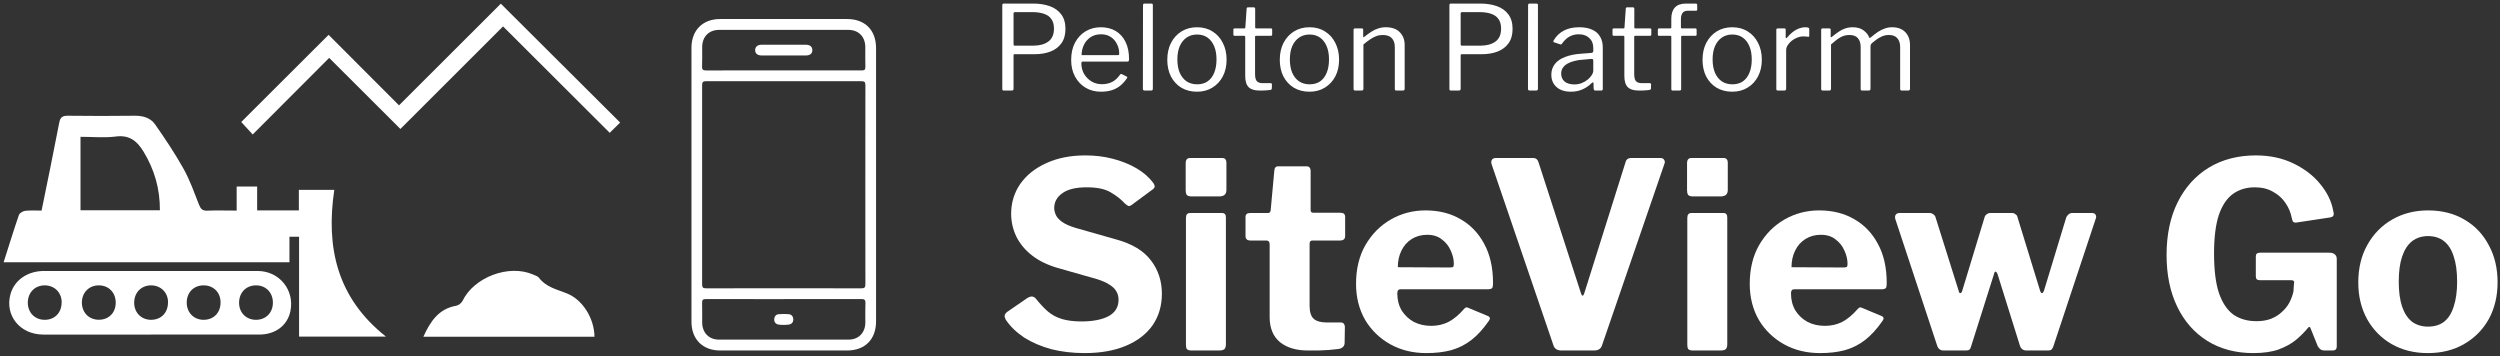
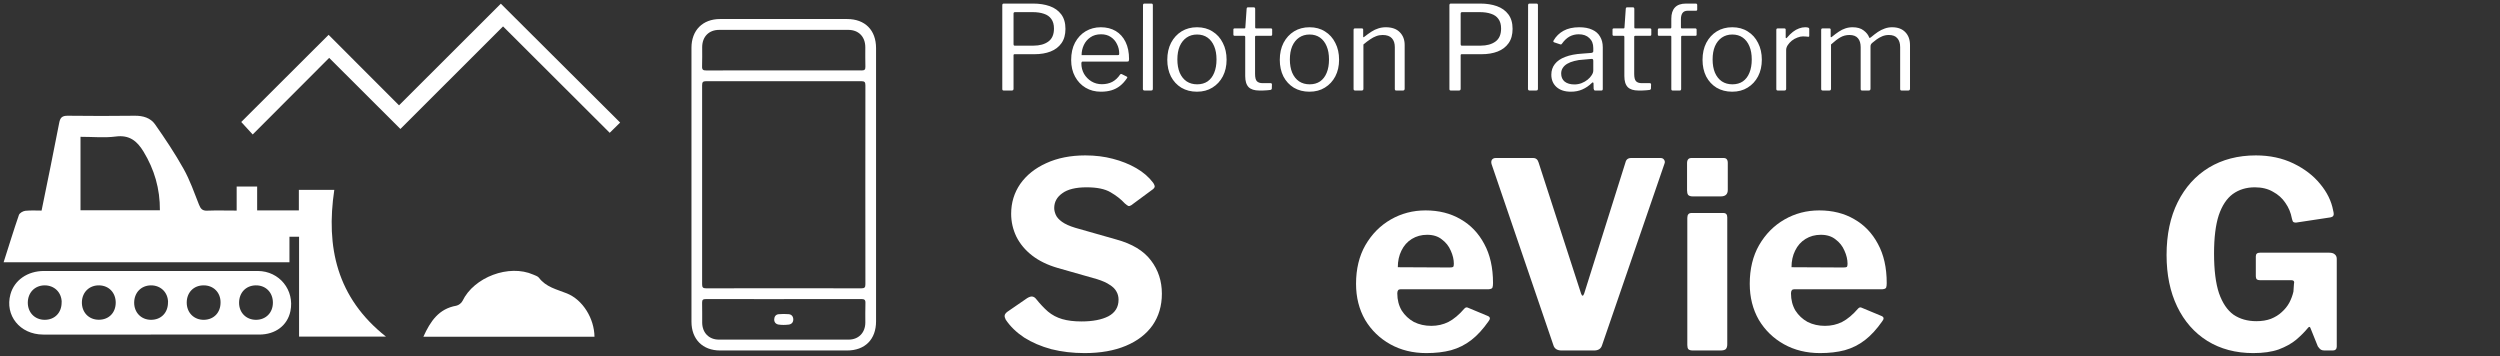
<svg xmlns="http://www.w3.org/2000/svg" width="512" height="73" viewBox="0 0 512 73" fill="none">
  <rect x="0" y="0" width="512" height="73" fill="#333333" stroke="none" />
  <path d="M0.736 53.726C1.811 50.377 2.781 47.192 3.871 44.036C4.005 43.634 4.692 43.232 5.17 43.173C6.32 43.053 7.484 43.128 8.515 43.128C9.754 37.025 10.993 31.086 12.128 25.146C12.337 24.045 12.755 23.703 13.86 23.703C18.444 23.762 23.027 23.762 27.611 23.703C29.298 23.688 30.821 24.134 31.762 25.474C33.822 28.421 35.838 31.428 37.6 34.584C38.899 36.906 39.78 39.451 40.765 41.937C41.094 42.771 41.467 43.188 42.437 43.143C44.378 43.068 46.319 43.128 48.469 43.128V38.201H52.665V43.083H61.206V38.886H68.462C66.73 50.556 68.94 60.946 79.048 68.939H61.25V48.487H59.279V53.711H0.721L0.736 53.726ZM16.488 43.068H32.747C32.777 38.633 31.613 34.703 29.388 31.041C28.074 28.883 26.506 27.588 23.699 27.96C21.415 28.258 19.071 28.019 16.488 28.019V43.068Z" fill="white" />
  <path d="M30.941 68.519C23.565 68.519 16.189 68.549 8.814 68.519C4.066 68.49 0.96 64.59 2.139 60.273C2.931 57.385 5.618 55.495 9.023 55.495C16.787 55.48 24.551 55.495 32.33 55.495C39.153 55.495 45.961 55.48 52.785 55.495C57.234 55.51 60.37 59.425 59.474 63.741C58.862 66.644 56.428 68.519 53.083 68.519C45.708 68.534 38.332 68.519 30.956 68.519H30.941ZM12.636 61.881C12.606 59.871 11.128 58.427 9.112 58.442C7.111 58.472 5.708 59.931 5.693 61.985C5.693 64.009 7.126 65.483 9.127 65.498C11.217 65.513 12.651 64.024 12.621 61.881H12.636ZM23.7 62.015C23.715 59.975 22.326 58.487 20.325 58.442C18.309 58.398 16.831 59.827 16.772 61.836C16.712 63.95 18.175 65.483 20.236 65.483C22.296 65.483 23.685 64.054 23.7 62V62.015ZM34.42 61.881C34.39 59.871 32.912 58.427 30.896 58.442C28.895 58.472 27.492 59.931 27.477 61.985C27.477 64.009 28.91 65.483 30.911 65.498C33.002 65.513 34.435 64.024 34.405 61.881H34.42ZM45.17 61.91C45.17 59.886 43.707 58.427 41.691 58.442C39.675 58.442 38.257 59.886 38.242 61.94C38.227 64.039 39.735 65.543 41.811 65.498C43.826 65.438 45.185 63.994 45.17 61.925V61.91ZM48.962 62.015C48.962 64.039 50.426 65.498 52.426 65.498C54.427 65.498 55.876 64.069 55.89 62.015C55.905 59.901 54.427 58.398 52.352 58.442C50.351 58.487 48.962 59.946 48.962 62.015Z" fill="white" />
  <path d="M102.547 0.733C110.879 9.025 118.882 17.018 127.004 25.101C126.362 25.726 125.615 26.455 124.869 27.2C117.568 19.921 110.356 12.731 103.025 5.407C95.873 12.567 88.93 19.489 82.002 26.411C77.105 21.513 72.253 16.676 67.415 11.853C62.115 17.167 57.008 22.273 51.753 27.542C50.767 26.455 50.036 25.651 49.408 24.982C55.336 19.057 61.279 13.118 67.296 7.134C72.014 11.853 76.851 16.705 81.719 21.573C88.796 14.502 95.739 7.581 102.577 0.748L102.547 0.733Z" fill="white" />
  <path d="M86.707 68.964C88.156 65.763 89.873 63.233 93.456 62.608C93.934 62.518 94.516 62.057 94.725 61.625C97.069 56.758 104.236 54.049 109.208 56.237C109.611 56.415 110.119 56.564 110.373 56.877C111.821 58.812 114.031 59.258 116.106 60.092C119.391 61.417 121.705 65.257 121.75 68.964H86.707Z" fill="white" />
  <path d="M179.416 37.835C179.416 47.163 179.416 56.491 179.416 65.819C179.416 69.5 177.154 71.777 173.486 71.779C164.814 71.782 156.146 71.782 147.474 71.779C143.906 71.779 141.613 69.471 141.613 65.894C141.613 47.189 141.613 28.487 141.613 9.782C141.613 6.202 143.906 3.897 147.471 3.897C156.143 3.897 164.812 3.897 173.483 3.897C177.157 3.897 179.416 6.17 179.416 9.852C179.416 19.18 179.416 28.507 179.416 37.835ZM177.22 37.91C177.22 31.101 177.211 24.291 177.234 17.484C177.234 16.842 177.089 16.627 176.414 16.627C165.815 16.647 155.216 16.647 144.618 16.627C143.946 16.627 143.794 16.834 143.794 17.481C143.811 31.052 143.811 44.622 143.794 58.192C143.794 58.834 143.94 59.05 144.615 59.05C155.214 59.029 165.812 59.029 176.411 59.05C177.083 59.05 177.237 58.843 177.234 58.195C177.211 51.434 177.22 44.674 177.22 37.913V37.91ZM160.586 61.26C155.251 61.26 149.916 61.269 144.578 61.249C144.009 61.249 143.771 61.375 143.791 62C143.834 63.364 143.791 64.734 143.809 66.098C143.831 68.15 145.198 69.549 147.219 69.552C156.08 69.561 164.94 69.561 173.803 69.552C175.825 69.552 177.197 68.15 177.22 66.101C177.234 64.76 177.183 63.413 177.24 62.075C177.269 61.375 177.008 61.243 176.379 61.243C171.116 61.263 165.852 61.254 160.586 61.254V61.26ZM160.511 14.413C165.824 14.413 171.136 14.408 176.445 14.425C177.011 14.425 177.254 14.298 177.231 13.671C177.186 12.33 177.226 10.986 177.214 9.644C177.197 7.506 175.839 6.122 173.729 6.119C164.917 6.113 156.103 6.113 147.291 6.119C145.181 6.119 143.823 7.503 143.806 9.644C143.794 10.963 143.843 12.284 143.786 13.599C143.757 14.298 144.014 14.431 144.646 14.428C149.933 14.405 155.222 14.416 160.509 14.413H160.511Z" fill="white" />
  <path d="M160.465 66.545C160.102 66.522 159.739 66.539 159.396 66.464C158.841 66.343 158.535 65.949 158.558 65.379C158.581 64.821 158.898 64.4 159.465 64.349C160.145 64.285 160.84 64.288 161.523 64.343C162.124 64.392 162.458 64.818 162.464 65.414C162.469 65.978 162.155 66.366 161.592 66.47C161.223 66.536 160.837 66.522 160.465 66.545Z" fill="white" />
-   <path d="M160.468 11.36C158.97 11.36 157.469 11.365 155.971 11.36C155.133 11.354 154.658 10.951 154.655 10.275C154.655 9.601 155.133 9.164 155.953 9.161C158.976 9.149 161.998 9.149 165.02 9.161C165.892 9.161 166.381 9.595 166.369 10.295C166.358 10.971 165.892 11.357 165.037 11.36C163.513 11.368 161.992 11.36 160.468 11.36Z" fill="white" />
  <path d="M230.356 41.656C229.576 40.806 228.602 40.045 227.434 39.372C226.3 38.699 224.671 38.362 222.546 38.362C220.314 38.362 218.649 38.77 217.551 39.584C216.453 40.364 215.904 41.373 215.904 42.613C215.904 43.038 216.011 43.498 216.223 43.994C216.436 44.49 216.861 44.968 217.498 45.429C218.136 45.889 219.039 46.297 220.208 46.651L228.602 49.041C231.861 49.927 234.234 51.362 235.722 53.345C237.209 55.293 237.953 57.56 237.953 60.146C237.953 62.625 237.316 64.786 236.041 66.628C234.765 68.434 232.941 69.833 230.568 70.825C228.195 71.817 225.379 72.313 222.121 72.313C219.712 72.313 217.445 72.047 215.32 71.516C213.23 70.949 211.37 70.152 209.741 69.125C208.147 68.062 206.89 66.84 205.969 65.459C205.792 65.105 205.721 64.821 205.756 64.609C205.792 64.361 205.969 64.113 206.288 63.865L210.379 61.049C210.804 60.801 211.14 60.695 211.388 60.73C211.672 60.766 211.92 60.907 212.132 61.155C212.982 62.218 213.814 63.103 214.629 63.812C215.479 64.52 216.453 65.034 217.551 65.353C218.649 65.671 219.96 65.831 221.483 65.831C223.785 65.831 225.627 65.477 227.008 64.768C228.39 64.024 229.081 62.891 229.081 61.368C229.081 60.766 228.939 60.217 228.656 59.721C228.372 59.189 227.912 58.729 227.274 58.339C226.672 57.914 225.804 57.525 224.671 57.17L216.648 54.886C214.558 54.284 212.805 53.434 211.388 52.336C209.971 51.238 208.891 49.945 208.147 48.457C207.439 46.969 207.085 45.411 207.085 43.782C207.085 41.515 207.705 39.478 208.944 37.672C210.219 35.865 211.99 34.448 214.257 33.421C216.56 32.359 219.234 31.827 222.28 31.827C224.299 31.827 226.176 32.058 227.912 32.518C229.683 32.978 231.277 33.616 232.693 34.431C234.11 35.245 235.261 36.237 236.147 37.406C236.289 37.583 236.395 37.796 236.466 38.044C236.536 38.256 236.43 38.486 236.147 38.734L231.684 42.028C231.471 42.17 231.277 42.223 231.1 42.188C230.922 42.117 230.674 41.94 230.356 41.656Z" fill="white" />
-   <path d="M251.064 70.506C251.064 70.967 250.957 71.303 250.745 71.516C250.532 71.693 250.16 71.781 249.629 71.781H244.05C243.59 71.781 243.271 71.693 243.094 71.516C242.952 71.338 242.882 71.055 242.882 70.665V44.632C242.882 43.959 243.165 43.622 243.732 43.622H250.267C250.798 43.622 251.064 43.923 251.064 44.526V70.506ZM251.17 38.894C251.17 39.779 250.692 40.222 249.735 40.222H243.997C243.537 40.222 243.218 40.116 243.041 39.903C242.899 39.691 242.828 39.39 242.828 39V33.421C242.828 32.713 243.129 32.359 243.732 32.359H250.32C250.886 32.359 251.17 32.695 251.17 33.368V38.894Z" fill="white" />
-   <path d="M268.79 49.254C268.401 49.254 268.206 49.467 268.206 49.892V62.696C268.206 63.9 268.489 64.768 269.056 65.299C269.623 65.795 270.526 66.043 271.766 66.043H274.635C274.883 66.043 275.077 66.132 275.219 66.309C275.361 66.486 275.432 66.698 275.432 66.946L275.379 70.187C275.379 70.86 274.989 71.285 274.21 71.463C273.572 71.533 272.881 71.604 272.138 71.675C271.429 71.71 270.703 71.746 269.959 71.781C269.251 71.781 268.56 71.781 267.887 71.781C265.479 71.781 263.566 71.215 262.149 70.081C260.732 68.912 260.024 67.194 260.024 64.927V50.051C260.024 49.52 259.794 49.254 259.333 49.254H256.092C255.419 49.254 255.083 48.953 255.083 48.351V44.419C255.083 43.888 255.402 43.622 256.039 43.622H259.705C260.024 43.622 260.201 43.427 260.236 43.038L260.98 34.962C261.016 34.36 261.281 34.059 261.777 34.059H267.568C268.135 34.059 268.418 34.395 268.418 35.068V43.038C268.418 43.392 268.596 43.569 268.95 43.569H274.528C275.166 43.569 275.485 43.852 275.485 44.419V48.351C275.485 48.953 275.131 49.254 274.422 49.254H268.79Z" fill="white" />
  <path d="M286.166 60.093C286.166 61.403 286.467 62.572 287.069 63.599C287.707 64.591 288.539 65.37 289.566 65.937C290.629 66.468 291.816 66.734 293.126 66.734C294.401 66.734 295.57 66.468 296.633 65.937C297.731 65.37 298.829 64.449 299.927 63.174C300.068 63.032 300.192 62.962 300.299 62.962C300.405 62.926 300.6 62.979 300.883 63.121L304.708 64.715C305.204 64.927 305.257 65.282 304.868 65.778C303.734 67.407 302.548 68.7 301.308 69.656C300.068 70.612 298.687 71.303 297.164 71.728C295.676 72.118 293.994 72.313 292.117 72.313C289.354 72.313 286.892 71.71 284.732 70.506C282.571 69.302 280.853 67.637 279.578 65.512C278.338 63.351 277.718 60.89 277.718 58.127C277.718 55.081 278.356 52.442 279.631 50.21C280.942 47.944 282.677 46.19 284.838 44.95C286.998 43.711 289.372 43.091 291.957 43.091C294.685 43.091 297.075 43.693 299.13 44.897C301.184 46.066 302.796 47.749 303.965 49.945C305.169 52.141 305.771 54.815 305.771 57.967C305.771 58.357 305.736 58.658 305.665 58.871C305.594 59.083 305.328 59.207 304.868 59.242H286.804C286.591 59.242 286.432 59.313 286.325 59.455C286.219 59.597 286.166 59.809 286.166 60.093ZM296.845 54.78C297.235 54.78 297.483 54.744 297.589 54.673C297.695 54.567 297.748 54.355 297.748 54.036C297.748 53.15 297.536 52.247 297.111 51.326C296.721 50.405 296.119 49.644 295.304 49.041C294.525 48.404 293.516 48.085 292.276 48.085C291.107 48.085 290.062 48.369 289.141 48.935C288.22 49.502 287.512 50.299 287.016 51.326C286.52 52.318 286.272 53.451 286.272 54.727L296.845 54.78Z" fill="white" />
  <path d="M340.068 32.359C340.422 32.359 340.67 32.483 340.812 32.731C340.989 32.978 341.007 33.262 340.865 33.581L328.114 70.665C327.901 71.409 327.352 71.781 326.467 71.781H319.826C318.905 71.781 318.338 71.409 318.125 70.665L305.48 33.634C305.374 33.28 305.392 32.978 305.534 32.731C305.711 32.483 305.976 32.359 306.331 32.359H313.981C314.548 32.359 314.92 32.66 315.097 33.262L323.81 60.146C324.023 60.712 324.235 60.695 324.448 60.093L332.896 33.262C333.037 32.66 333.427 32.359 334.065 32.359H340.068Z" fill="white" />
  <path d="M353.744 70.506C353.744 70.967 353.638 71.303 353.425 71.516C353.213 71.693 352.841 71.781 352.309 71.781H346.731C346.27 71.781 345.951 71.693 345.774 71.516C345.633 71.338 345.562 71.055 345.562 70.665V44.632C345.562 43.959 345.845 43.622 346.412 43.622H352.947C353.478 43.622 353.744 43.923 353.744 44.526V70.506ZM353.85 38.894C353.85 39.779 353.372 40.222 352.416 40.222H346.678C346.217 40.222 345.898 40.116 345.721 39.903C345.58 39.691 345.509 39.39 345.509 39V33.421C345.509 32.713 345.81 32.359 346.412 32.359H353C353.567 32.359 353.85 32.695 353.85 33.368V38.894Z" fill="white" />
  <path d="M366.795 60.093C366.795 61.403 367.096 62.572 367.698 63.599C368.336 64.591 369.168 65.37 370.196 65.937C371.258 66.468 372.445 66.734 373.755 66.734C375.03 66.734 376.199 66.468 377.262 65.937C378.36 65.37 379.458 64.449 380.556 63.174C380.698 63.032 380.822 62.962 380.928 62.962C381.034 62.926 381.229 62.979 381.512 63.121L385.338 64.715C385.834 64.927 385.887 65.282 385.497 65.778C384.364 67.407 383.177 68.7 381.937 69.656C380.698 70.612 379.316 71.303 377.793 71.728C376.306 72.118 374.623 72.313 372.746 72.313C369.983 72.313 367.521 71.71 365.361 70.506C363.2 69.302 361.482 67.637 360.207 65.512C358.967 63.351 358.348 60.89 358.348 58.127C358.348 55.081 358.985 52.442 360.26 50.21C361.571 47.944 363.306 46.19 365.467 44.95C367.628 43.711 370.001 43.091 372.586 43.091C375.314 43.091 377.705 43.693 379.759 44.897C381.813 46.066 383.425 47.749 384.594 49.945C385.798 52.141 386.4 54.815 386.4 57.967C386.4 58.357 386.365 58.658 386.294 58.871C386.223 59.083 385.957 59.207 385.497 59.242H367.433C367.22 59.242 367.061 59.313 366.955 59.455C366.848 59.597 366.795 59.809 366.795 60.093ZM377.474 54.78C377.864 54.78 378.112 54.744 378.218 54.673C378.324 54.567 378.378 54.355 378.378 54.036C378.378 53.15 378.165 52.247 377.74 51.326C377.35 50.405 376.748 49.644 375.934 49.041C375.154 48.404 374.145 48.085 372.905 48.085C371.736 48.085 370.691 48.369 369.771 48.935C368.85 49.502 368.141 50.299 367.645 51.326C367.149 52.318 366.901 53.451 366.901 54.727L377.474 54.78Z" fill="white" />
-   <path d="M428.444 43.622C428.798 43.622 429.046 43.746 429.188 43.994C429.33 44.242 429.33 44.526 429.188 44.844L420.528 70.931C420.421 71.25 420.28 71.48 420.103 71.622C419.961 71.728 419.731 71.781 419.412 71.781H415.055C414.347 71.781 413.886 71.445 413.674 70.772L409.105 56.161C408.963 55.807 408.821 55.63 408.68 55.63C408.538 55.63 408.432 55.807 408.361 56.161L403.685 70.931C403.615 71.25 403.491 71.48 403.313 71.622C403.172 71.728 402.924 71.781 402.57 71.781H398.054C397.381 71.781 396.938 71.445 396.725 70.772L388.171 44.897C388.065 44.543 388.083 44.242 388.225 43.994C388.402 43.746 388.667 43.622 389.021 43.622H395.238C395.486 43.622 395.716 43.711 395.928 43.888C396.176 44.03 396.336 44.242 396.407 44.526L401.135 59.561C401.206 59.88 401.312 60.039 401.454 60.039C401.631 60.039 401.773 59.862 401.879 59.508L406.448 44.472C406.519 44.224 406.661 44.03 406.873 43.888C407.086 43.711 407.334 43.622 407.617 43.622H412.08C412.328 43.622 412.558 43.711 412.771 43.888C413.019 44.03 413.16 44.242 413.196 44.526L417.818 59.561C417.924 59.88 418.048 60.039 418.19 60.039C418.332 60.039 418.473 59.862 418.615 59.508L423.184 44.472C423.326 44.224 423.485 44.03 423.662 43.888C423.875 43.711 424.123 43.622 424.406 43.622H428.444Z" fill="white" />
  <path d="M461.46 72.313C457.882 72.313 454.748 71.48 452.056 69.815C449.399 68.151 447.345 65.813 445.893 62.802C444.441 59.791 443.714 56.267 443.714 52.229C443.714 48.05 444.476 44.437 445.999 41.391C447.522 38.345 449.647 35.989 452.375 34.325C455.137 32.66 458.343 31.827 461.991 31.827C464.86 31.827 467.428 32.376 469.695 33.474C471.962 34.572 473.786 35.971 475.167 37.672C476.584 39.372 477.47 41.178 477.824 43.091C477.966 43.622 477.983 43.977 477.877 44.154C477.806 44.331 477.594 44.455 477.24 44.526L470.226 45.588C469.908 45.588 469.695 45.517 469.589 45.376C469.518 45.234 469.447 45.021 469.376 44.738C469.164 43.569 468.721 42.507 468.048 41.55C467.41 40.594 466.56 39.832 465.498 39.266C464.471 38.663 463.231 38.362 461.779 38.362C460.043 38.362 458.538 38.823 457.263 39.744C456.023 40.665 455.067 42.117 454.394 44.1C453.756 46.084 453.437 48.687 453.437 51.911C453.437 55.311 453.774 58.02 454.447 60.039C455.155 62.058 456.147 63.528 457.422 64.449C458.733 65.335 460.291 65.778 462.097 65.778C463.231 65.778 464.223 65.618 465.073 65.299C465.958 64.945 466.702 64.485 467.304 63.918C467.942 63.351 468.455 62.714 468.845 62.005C469.235 61.261 469.518 60.5 469.695 59.721L469.801 58.18C469.943 57.649 469.766 57.383 469.27 57.383H462.841C462.558 57.383 462.345 57.33 462.204 57.224C462.062 57.082 461.991 56.834 461.991 56.48V52.495C461.991 51.999 462.275 51.751 462.841 51.751H477.027C477.558 51.751 477.948 51.875 478.196 52.123C478.444 52.336 478.568 52.637 478.568 53.026V70.984C478.568 71.232 478.497 71.427 478.355 71.569C478.214 71.71 478.019 71.781 477.771 71.781H476.071C475.787 71.781 475.539 71.728 475.327 71.622C475.114 71.48 474.902 71.25 474.689 70.931L473.149 67.106C473.113 66.999 473.042 66.946 472.936 66.946C472.865 66.946 472.759 67.035 472.617 67.212C471.98 67.991 471.183 68.788 470.226 69.603C469.27 70.382 468.083 71.037 466.667 71.569C465.25 72.065 463.514 72.313 461.46 72.313Z" fill="white" />
-   <path d="M497.214 72.313C494.416 72.313 491.936 71.693 489.776 70.453C487.651 69.213 485.986 67.513 484.782 65.353C483.577 63.157 482.975 60.659 482.975 57.861C482.975 54.921 483.595 52.353 484.835 50.157C486.074 47.926 487.775 46.19 489.935 44.95C492.096 43.711 494.54 43.091 497.267 43.091C500.136 43.091 502.633 43.728 504.759 45.004C506.884 46.243 508.531 47.979 509.7 50.21C510.904 52.406 511.506 54.939 511.506 57.808C511.506 60.642 510.904 63.157 509.7 65.353C508.495 67.513 506.813 69.213 504.652 70.453C502.527 71.693 500.048 72.313 497.214 72.313ZM497.267 66.893C498.578 66.893 499.676 66.557 500.561 65.884C501.447 65.175 502.102 64.13 502.527 62.749C502.987 61.368 503.218 59.685 503.218 57.702C503.218 55.612 502.987 53.894 502.527 52.548C502.102 51.167 501.447 50.122 500.561 49.413C499.676 48.705 498.578 48.351 497.267 48.351C495.992 48.351 494.894 48.705 493.973 49.413C493.088 50.122 492.415 51.167 491.954 52.548C491.494 53.894 491.263 55.612 491.263 57.702C491.263 59.721 491.494 61.421 491.954 62.802C492.415 64.148 493.088 65.175 493.973 65.884C494.894 66.557 495.992 66.893 497.267 66.893Z" fill="white" />
  <path d="M218.205 5.917C218.205 7.101 217.933 8.077 217.389 8.845C216.845 9.613 216.101 10.181 215.157 10.549C214.213 10.917 213.117 11.101 211.869 11.101H207.789C207.645 11.101 207.573 11.173 207.573 11.317V18.181C207.573 18.421 207.453 18.541 207.213 18.541H205.581C205.469 18.541 205.389 18.517 205.341 18.469C205.293 18.421 205.269 18.341 205.269 18.229V1.069C205.269 0.845 205.365 0.733 205.557 0.733H211.605C212.869 0.733 213.997 0.909 214.989 1.261C215.981 1.613 216.765 2.173 217.341 2.941C217.917 3.709 218.205 4.701 218.205 5.917ZM215.853 5.845C215.853 5.029 215.669 4.373 215.301 3.877C214.949 3.381 214.445 3.029 213.789 2.821C213.149 2.597 212.381 2.485 211.485 2.485H207.885C207.677 2.485 207.573 2.581 207.573 2.773V9.013C207.573 9.237 207.645 9.349 207.789 9.349H211.653C212.917 9.349 213.933 9.069 214.701 8.509C215.469 7.949 215.853 7.061 215.853 5.845ZM221.462 12.973C221.462 13.757 221.646 14.477 222.014 15.133C222.398 15.773 222.902 16.285 223.526 16.669C224.166 17.053 224.878 17.245 225.662 17.245C226.462 17.245 227.174 17.085 227.798 16.765C228.422 16.429 228.958 15.925 229.406 15.253C229.47 15.189 229.518 15.157 229.55 15.157C229.598 15.141 229.662 15.149 229.742 15.181L230.75 15.685C230.894 15.765 230.91 15.877 230.798 16.021C230.366 16.661 229.886 17.189 229.358 17.605C228.846 18.005 228.27 18.301 227.63 18.493C226.99 18.685 226.27 18.781 225.47 18.781C224.286 18.781 223.238 18.509 222.326 17.965C221.414 17.421 220.694 16.661 220.166 15.685C219.638 14.709 219.374 13.581 219.374 12.301C219.374 10.909 219.638 9.717 220.166 8.725C220.71 7.717 221.438 6.941 222.35 6.397C223.278 5.853 224.31 5.581 225.446 5.581C226.614 5.581 227.63 5.837 228.494 6.349C229.358 6.861 230.03 7.605 230.51 8.581C230.99 9.557 231.23 10.733 231.23 12.109C231.23 12.221 231.214 12.333 231.182 12.445C231.166 12.557 231.062 12.613 230.87 12.613H221.678C221.614 12.613 221.558 12.653 221.51 12.733C221.478 12.797 221.462 12.877 221.462 12.973ZM228.806 11.293C228.982 11.293 229.094 11.277 229.142 11.245C229.19 11.197 229.214 11.101 229.214 10.957C229.214 10.269 229.062 9.629 228.758 9.037C228.47 8.429 228.046 7.941 227.486 7.573C226.942 7.205 226.278 7.021 225.494 7.021C224.63 7.021 223.902 7.229 223.31 7.645C222.718 8.045 222.27 8.573 221.966 9.229C221.662 9.885 221.51 10.573 221.51 11.293H228.806ZM236.103 18.133C236.103 18.293 236.071 18.405 236.007 18.469C235.943 18.517 235.831 18.541 235.671 18.541H234.423C234.183 18.541 234.063 18.429 234.063 18.205L234.087 1.069C234.087 0.845 234.183 0.733 234.375 0.733H235.815C236.007 0.733 236.103 0.837 236.103 1.045V18.133ZM245.133 18.781C243.933 18.781 242.869 18.509 241.941 17.965C241.029 17.405 240.317 16.637 239.805 15.661C239.309 14.669 239.061 13.533 239.061 12.253C239.061 10.925 239.317 9.765 239.829 8.773C240.357 7.765 241.077 6.981 241.989 6.421C242.901 5.861 243.957 5.581 245.157 5.581C246.373 5.581 247.429 5.869 248.325 6.445C249.237 7.005 249.941 7.789 250.437 8.797C250.949 9.789 251.205 10.933 251.205 12.229C251.205 13.509 250.949 14.645 250.437 15.637C249.925 16.613 249.213 17.381 248.301 17.941C247.405 18.501 246.349 18.781 245.133 18.781ZM245.181 17.269C246.013 17.269 246.725 17.069 247.317 16.669C247.909 16.253 248.357 15.669 248.661 14.917C248.981 14.149 249.141 13.237 249.141 12.181C249.141 11.125 248.981 10.221 248.661 9.469C248.341 8.701 247.885 8.109 247.293 7.693C246.701 7.277 245.989 7.069 245.157 7.069C244.341 7.069 243.629 7.277 243.021 7.693C242.413 8.109 241.941 8.701 241.605 9.469C241.285 10.221 241.125 11.125 241.125 12.181C241.125 13.221 241.285 14.125 241.605 14.893C241.941 15.661 242.413 16.253 243.021 16.669C243.629 17.069 244.349 17.269 245.181 17.269ZM257.228 7.333C257.1 7.333 257.036 7.397 257.036 7.525V15.133C257.036 15.885 257.164 16.389 257.42 16.645C257.676 16.901 258.06 17.029 258.572 17.029H260.228C260.308 17.029 260.372 17.053 260.42 17.101C260.468 17.133 260.492 17.197 260.492 17.293L260.468 18.109C260.468 18.269 260.372 18.373 260.18 18.421C260.02 18.453 259.788 18.477 259.484 18.493C259.196 18.509 258.908 18.525 258.62 18.541C258.348 18.541 258.116 18.541 257.924 18.541C256.916 18.541 256.18 18.309 255.716 17.845C255.252 17.365 255.02 16.613 255.02 15.589V7.573C255.02 7.413 254.94 7.333 254.78 7.333H252.86C252.684 7.333 252.596 7.245 252.596 7.069V6.061C252.596 5.901 252.676 5.821 252.836 5.821H254.876C254.988 5.821 255.044 5.757 255.044 5.629L255.308 1.813C255.324 1.605 255.412 1.501 255.572 1.501H256.772C256.964 1.501 257.06 1.613 257.06 1.837V5.629C257.06 5.757 257.124 5.821 257.252 5.821H260.276C260.452 5.821 260.54 5.893 260.54 6.037V7.069C260.54 7.245 260.452 7.333 260.276 7.333H257.228ZM268.172 18.781C266.972 18.781 265.908 18.509 264.98 17.965C264.068 17.405 263.356 16.637 262.844 15.661C262.348 14.669 262.1 13.533 262.1 12.253C262.1 10.925 262.356 9.765 262.868 8.773C263.396 7.765 264.116 6.981 265.028 6.421C265.94 5.861 266.996 5.581 268.196 5.581C269.412 5.581 270.468 5.869 271.364 6.445C272.276 7.005 272.98 7.789 273.476 8.797C273.988 9.789 274.244 10.933 274.244 12.229C274.244 13.509 273.988 14.645 273.476 15.637C272.964 16.613 272.252 17.381 271.34 17.941C270.444 18.501 269.388 18.781 268.172 18.781ZM268.22 17.269C269.052 17.269 269.764 17.069 270.356 16.669C270.948 16.253 271.396 15.669 271.7 14.917C272.02 14.149 272.18 13.237 272.18 12.181C272.18 11.125 272.02 10.221 271.7 9.469C271.38 8.701 270.924 8.109 270.332 7.693C269.74 7.277 269.028 7.069 268.196 7.069C267.38 7.069 266.668 7.277 266.06 7.693C265.452 8.109 264.98 8.701 264.644 9.469C264.324 10.221 264.164 11.125 264.164 12.181C264.164 13.221 264.324 14.125 264.644 14.893C264.98 15.661 265.452 16.253 266.06 16.669C266.668 17.069 267.388 17.269 268.22 17.269ZM277.547 18.541C277.323 18.541 277.211 18.437 277.211 18.229V6.133C277.211 5.925 277.299 5.821 277.475 5.821H278.915C279.091 5.821 279.179 5.909 279.179 6.085V7.477C279.179 7.557 279.195 7.605 279.227 7.621C279.259 7.637 279.315 7.613 279.395 7.549C279.923 7.133 280.411 6.781 280.859 6.493C281.323 6.189 281.795 5.965 282.275 5.821C282.755 5.661 283.267 5.581 283.811 5.581C285.059 5.581 286.011 5.917 286.667 6.589C287.339 7.261 287.675 8.133 287.675 9.205V18.157C287.675 18.413 287.555 18.541 287.315 18.541H285.971C285.859 18.541 285.779 18.517 285.731 18.469C285.683 18.405 285.659 18.325 285.659 18.229V9.661C285.659 8.877 285.459 8.269 285.059 7.837C284.659 7.389 284.027 7.165 283.163 7.165C282.699 7.165 282.259 7.245 281.843 7.405C281.443 7.549 281.035 7.765 280.619 8.053C280.203 8.325 279.739 8.677 279.227 9.109V18.181C279.227 18.421 279.107 18.541 278.867 18.541H277.547ZM309.776 5.917C309.776 7.101 309.504 8.077 308.96 8.845C308.416 9.613 307.672 10.181 306.728 10.549C305.784 10.917 304.688 11.101 303.44 11.101H299.36C299.216 11.101 299.144 11.173 299.144 11.317V18.181C299.144 18.421 299.024 18.541 298.784 18.541H297.152C297.04 18.541 296.96 18.517 296.912 18.469C296.864 18.421 296.84 18.341 296.84 18.229V1.069C296.84 0.845 296.936 0.733 297.128 0.733H303.176C304.44 0.733 305.568 0.909 306.56 1.261C307.552 1.613 308.336 2.173 308.912 2.941C309.488 3.709 309.776 4.701 309.776 5.917ZM307.424 5.845C307.424 5.029 307.24 4.373 306.872 3.877C306.52 3.381 306.016 3.029 305.36 2.821C304.72 2.597 303.952 2.485 303.056 2.485H299.456C299.248 2.485 299.144 2.581 299.144 2.773V9.013C299.144 9.237 299.216 9.349 299.36 9.349H303.224C304.488 9.349 305.504 9.069 306.272 8.509C307.04 7.949 307.424 7.061 307.424 5.845ZM314.97 18.133C314.97 18.293 314.938 18.405 314.874 18.469C314.81 18.517 314.698 18.541 314.538 18.541H313.29C313.05 18.541 312.93 18.429 312.93 18.205L312.954 1.069C312.954 0.845 313.05 0.733 313.242 0.733H314.682C314.874 0.733 314.97 0.837 314.97 1.045V18.133ZM325.992 17.005C325.4 17.581 324.752 18.021 324.048 18.325C323.36 18.629 322.584 18.781 321.72 18.781C320.472 18.781 319.488 18.461 318.768 17.821C318.064 17.181 317.712 16.341 317.712 15.301C317.712 14.453 317.952 13.725 318.432 13.117C318.912 12.493 319.624 12.005 320.568 11.653C321.512 11.285 322.672 11.061 324.048 10.981L325.92 10.837C326.016 10.821 326.104 10.789 326.184 10.741C326.264 10.693 326.304 10.605 326.304 10.477V9.829C326.304 8.965 326.032 8.285 325.488 7.789C324.96 7.277 324.24 7.021 323.328 7.021C322.624 7.021 321.984 7.181 321.408 7.501C320.848 7.821 320.344 8.301 319.896 8.941C319.832 9.021 319.776 9.077 319.728 9.109C319.696 9.125 319.632 9.117 319.536 9.085L318.24 8.653C318.192 8.621 318.152 8.581 318.12 8.533C318.104 8.485 318.128 8.397 318.192 8.269C318.672 7.437 319.344 6.781 320.208 6.301C321.088 5.821 322.16 5.581 323.424 5.581C324.496 5.581 325.384 5.749 326.088 6.085C326.808 6.405 327.344 6.877 327.696 7.501C328.064 8.109 328.248 8.837 328.248 9.685V18.181C328.248 18.325 328.224 18.421 328.176 18.469C328.128 18.517 328.048 18.541 327.936 18.541H326.712C326.6 18.541 326.52 18.509 326.472 18.445C326.424 18.365 326.392 18.269 326.376 18.157L326.352 17.053C326.304 16.829 326.184 16.813 325.992 17.005ZM326.304 12.445C326.304 12.173 326.192 12.045 325.968 12.061L324.384 12.205C323.648 12.237 322.992 12.333 322.416 12.493C321.84 12.637 321.352 12.829 320.952 13.069C320.552 13.309 320.248 13.597 320.04 13.933C319.832 14.253 319.728 14.629 319.728 15.061C319.728 15.765 319.968 16.317 320.448 16.717C320.944 17.101 321.608 17.293 322.44 17.293C322.952 17.293 323.44 17.205 323.904 17.029C324.384 16.837 324.8 16.597 325.152 16.309C325.52 16.005 325.8 15.693 325.992 15.373C326.2 15.053 326.304 14.741 326.304 14.437V12.445ZM334.876 7.333C334.748 7.333 334.684 7.397 334.684 7.525V15.133C334.684 15.885 334.812 16.389 335.068 16.645C335.324 16.901 335.708 17.029 336.22 17.029H337.876C337.956 17.029 338.02 17.053 338.068 17.101C338.116 17.133 338.14 17.197 338.14 17.293L338.116 18.109C338.116 18.269 338.02 18.373 337.828 18.421C337.668 18.453 337.436 18.477 337.132 18.493C336.844 18.509 336.556 18.525 336.268 18.541C335.996 18.541 335.764 18.541 335.572 18.541C334.564 18.541 333.828 18.309 333.364 17.845C332.9 17.365 332.668 16.613 332.668 15.589V7.573C332.668 7.413 332.588 7.333 332.428 7.333H330.508C330.332 7.333 330.244 7.245 330.244 7.069V6.061C330.244 5.901 330.324 5.821 330.484 5.821H332.524C332.636 5.821 332.692 5.757 332.692 5.629L332.956 1.813C332.972 1.605 333.06 1.501 333.22 1.501H334.42C334.612 1.501 334.708 1.613 334.708 1.837V5.629C334.708 5.757 334.772 5.821 334.9 5.821H337.924C338.1 5.821 338.188 5.893 338.188 6.037V7.069C338.188 7.245 338.1 7.333 337.924 7.333H334.876ZM347.229 5.821C347.309 5.821 347.365 5.845 347.397 5.893C347.445 5.941 347.469 5.997 347.469 6.061V7.093C347.469 7.253 347.389 7.333 347.229 7.333H344.493C344.365 7.333 344.301 7.397 344.301 7.525V18.205C344.301 18.429 344.205 18.541 344.013 18.541H342.549C342.373 18.541 342.285 18.437 342.285 18.229V7.501C342.285 7.389 342.229 7.333 342.117 7.333H339.765C339.605 7.333 339.525 7.253 339.525 7.093V6.061C339.525 5.997 339.541 5.941 339.573 5.893C339.621 5.845 339.693 5.821 339.789 5.821H342.069C342.213 5.821 342.285 5.741 342.285 5.581V3.829C342.285 2.821 342.533 2.053 343.029 1.525C343.525 0.997 344.277 0.733 345.285 0.733H347.277C347.485 0.733 347.589 0.829 347.589 1.021V1.957C347.589 2.037 347.565 2.101 347.517 2.149C347.485 2.181 347.421 2.197 347.325 2.197H345.645C345.149 2.197 344.789 2.357 344.565 2.677C344.357 2.981 344.253 3.397 344.253 3.925V5.605C344.253 5.749 344.325 5.821 344.469 5.821H347.229ZM354.75 18.781C353.55 18.781 352.486 18.509 351.558 17.965C350.646 17.405 349.934 16.637 349.422 15.661C348.926 14.669 348.678 13.533 348.678 12.253C348.678 10.925 348.934 9.765 349.446 8.773C349.974 7.765 350.694 6.981 351.606 6.421C352.518 5.861 353.574 5.581 354.774 5.581C355.99 5.581 357.046 5.869 357.942 6.445C358.854 7.005 359.558 7.789 360.054 8.797C360.566 9.789 360.822 10.933 360.822 12.229C360.822 13.509 360.566 14.645 360.054 15.637C359.542 16.613 358.83 17.381 357.918 17.941C357.022 18.501 355.966 18.781 354.75 18.781ZM354.798 17.269C355.63 17.269 356.342 17.069 356.934 16.669C357.526 16.253 357.974 15.669 358.278 14.917C358.598 14.149 358.758 13.237 358.758 12.181C358.758 11.125 358.598 10.221 358.278 9.469C357.958 8.701 357.502 8.109 356.91 7.693C356.318 7.277 355.606 7.069 354.774 7.069C353.958 7.069 353.246 7.277 352.638 7.693C352.03 8.109 351.558 8.701 351.222 9.469C350.902 10.221 350.742 11.125 350.742 12.181C350.742 13.221 350.902 14.125 351.222 14.893C351.558 15.661 352.03 16.253 352.638 16.669C353.246 17.069 353.966 17.269 354.798 17.269ZM364.125 18.541C364.013 18.541 363.925 18.517 363.861 18.469C363.813 18.405 363.789 18.325 363.789 18.229V6.133C363.789 5.925 363.877 5.821 364.053 5.821H365.445C365.621 5.821 365.709 5.909 365.709 6.085V7.645C365.709 7.741 365.733 7.797 365.781 7.813C365.829 7.829 365.893 7.797 365.973 7.717C366.389 7.221 366.797 6.821 367.197 6.517C367.613 6.197 368.029 5.965 368.445 5.821C368.861 5.661 369.277 5.581 369.693 5.581C370.253 5.581 370.533 5.685 370.533 5.893V7.333C370.533 7.493 370.461 7.557 370.317 7.525C370.173 7.509 370.005 7.493 369.813 7.477C369.637 7.461 369.445 7.453 369.237 7.453C368.885 7.453 368.509 7.533 368.109 7.693C367.709 7.837 367.333 8.045 366.981 8.317C366.645 8.589 366.365 8.893 366.141 9.229C365.917 9.565 365.805 9.901 365.805 10.237V18.181C365.805 18.421 365.685 18.541 365.445 18.541H364.125ZM373.313 18.541C373.089 18.541 372.977 18.437 372.977 18.229V6.133C372.977 5.925 373.065 5.821 373.241 5.821H374.681C374.841 5.821 374.921 5.909 374.921 6.085V7.477C374.921 7.557 374.937 7.605 374.969 7.621C375.017 7.637 375.081 7.613 375.161 7.549C375.673 7.133 376.145 6.781 376.577 6.493C377.025 6.189 377.473 5.965 377.921 5.821C378.385 5.661 378.881 5.581 379.409 5.581C380.353 5.581 381.105 5.797 381.665 6.229C382.241 6.661 382.625 7.149 382.817 7.693C382.849 7.757 382.897 7.781 382.961 7.765C383.025 7.749 383.089 7.709 383.153 7.645C383.665 7.213 384.145 6.845 384.593 6.541C385.057 6.237 385.521 6.005 385.985 5.845C386.465 5.669 386.969 5.581 387.497 5.581C388.665 5.581 389.569 5.917 390.209 6.589C390.849 7.245 391.169 8.133 391.169 9.253V18.157C391.169 18.413 391.049 18.541 390.809 18.541H389.465C389.353 18.541 389.273 18.517 389.225 18.469C389.177 18.405 389.153 18.325 389.153 18.229V9.661C389.153 8.877 388.961 8.269 388.577 7.837C388.209 7.389 387.625 7.165 386.825 7.165C386.361 7.165 385.913 7.253 385.481 7.429C385.065 7.605 384.681 7.821 384.329 8.077C383.993 8.333 383.689 8.573 383.417 8.797C383.289 8.909 383.201 9.021 383.153 9.133C383.105 9.229 383.081 9.357 383.081 9.517V18.157C383.081 18.413 382.961 18.541 382.721 18.541H381.377C381.281 18.541 381.201 18.517 381.137 18.469C381.089 18.405 381.065 18.325 381.065 18.229V9.661C381.065 8.877 380.881 8.269 380.513 7.837C380.145 7.389 379.561 7.165 378.761 7.165C378.089 7.165 377.473 7.325 376.913 7.645C376.353 7.965 375.713 8.453 374.993 9.109V18.181C374.993 18.421 374.873 18.541 374.633 18.541H373.313Z" fill="white" />
</svg>